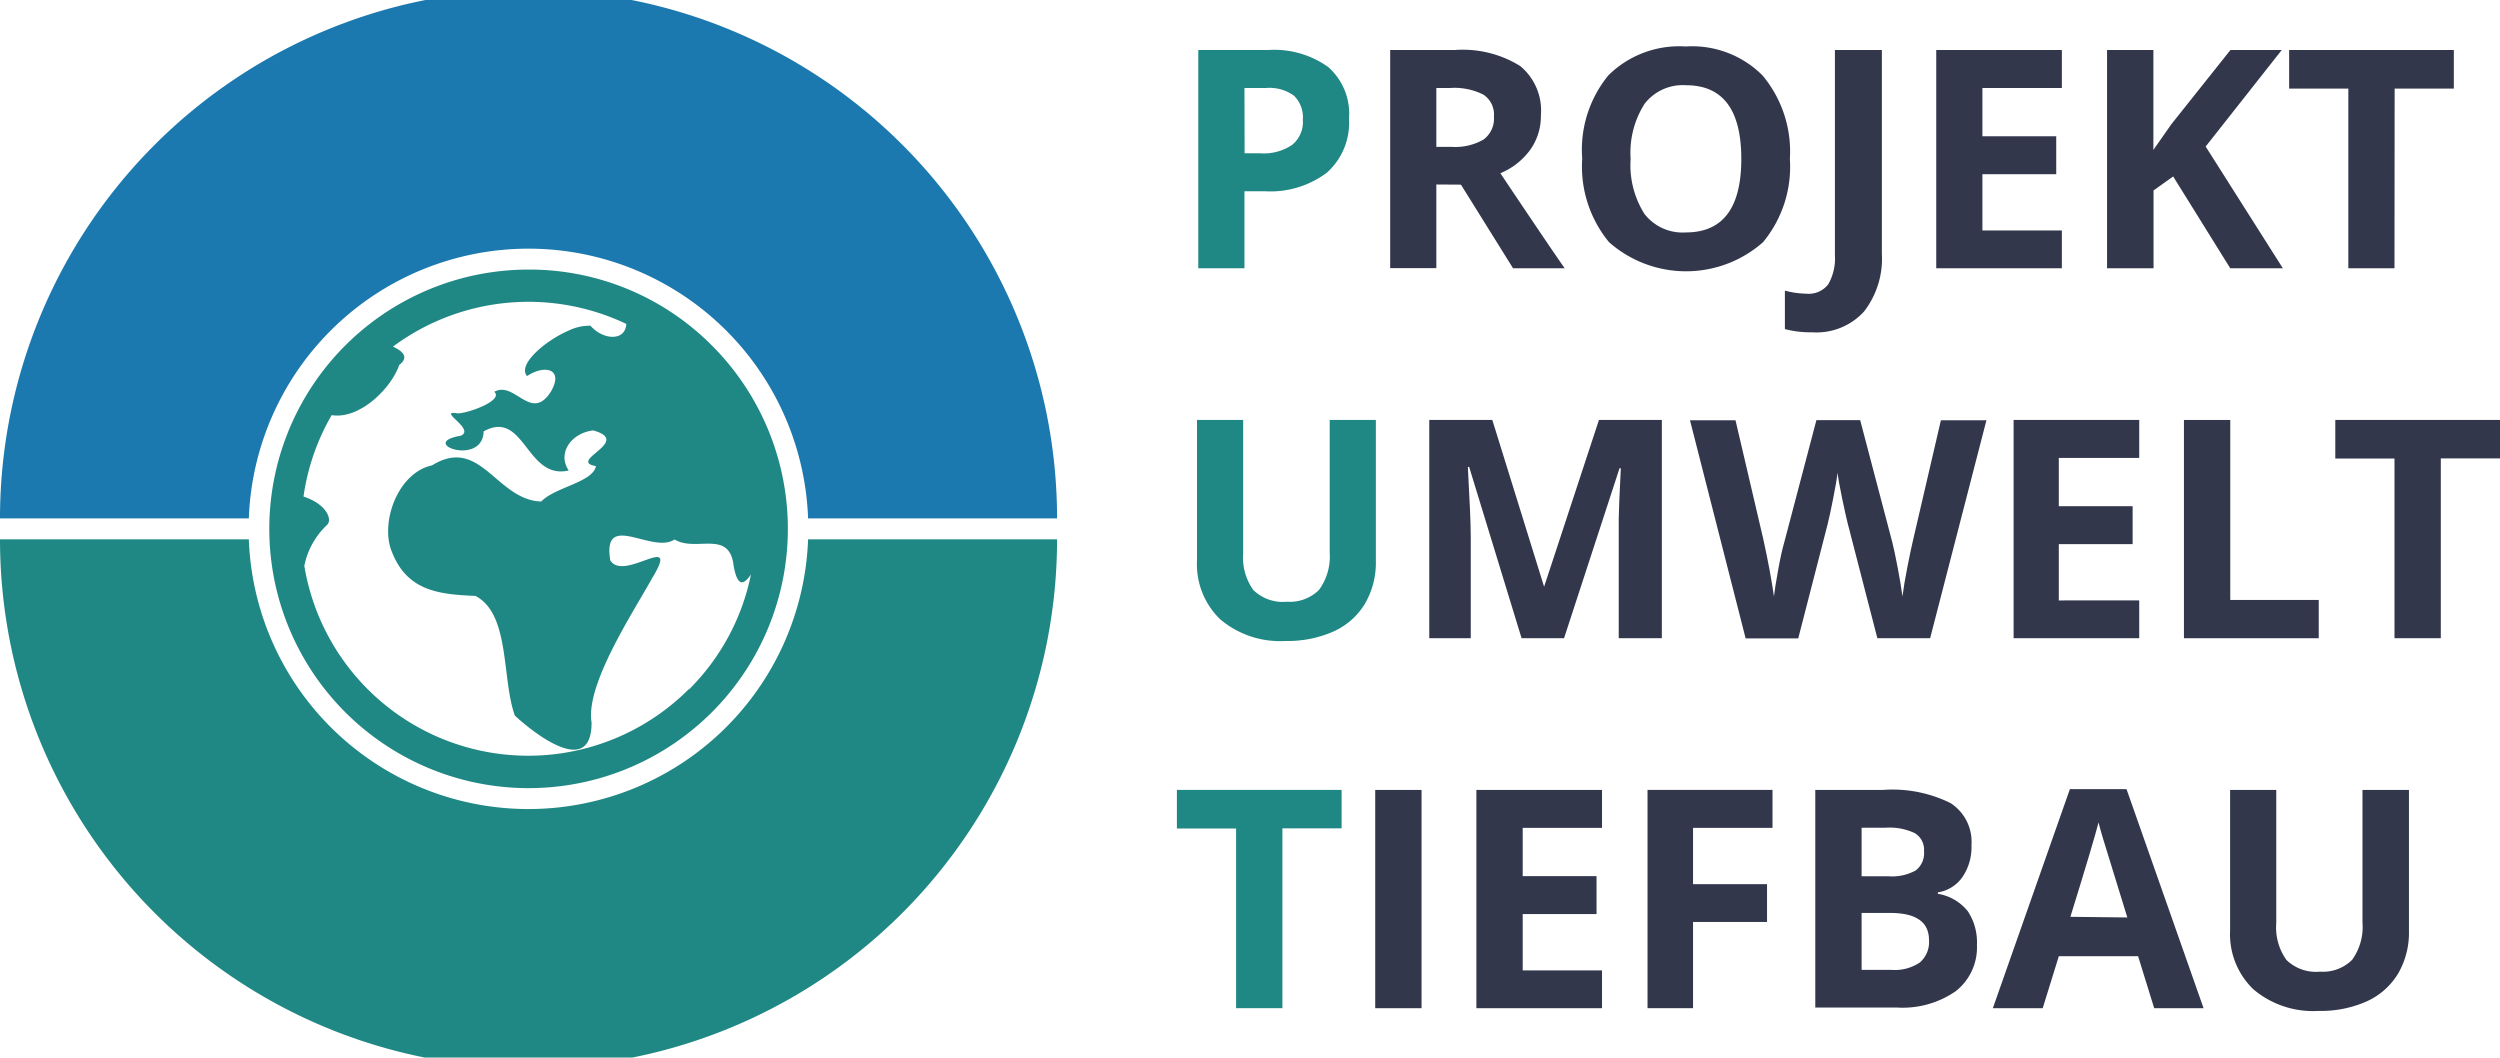
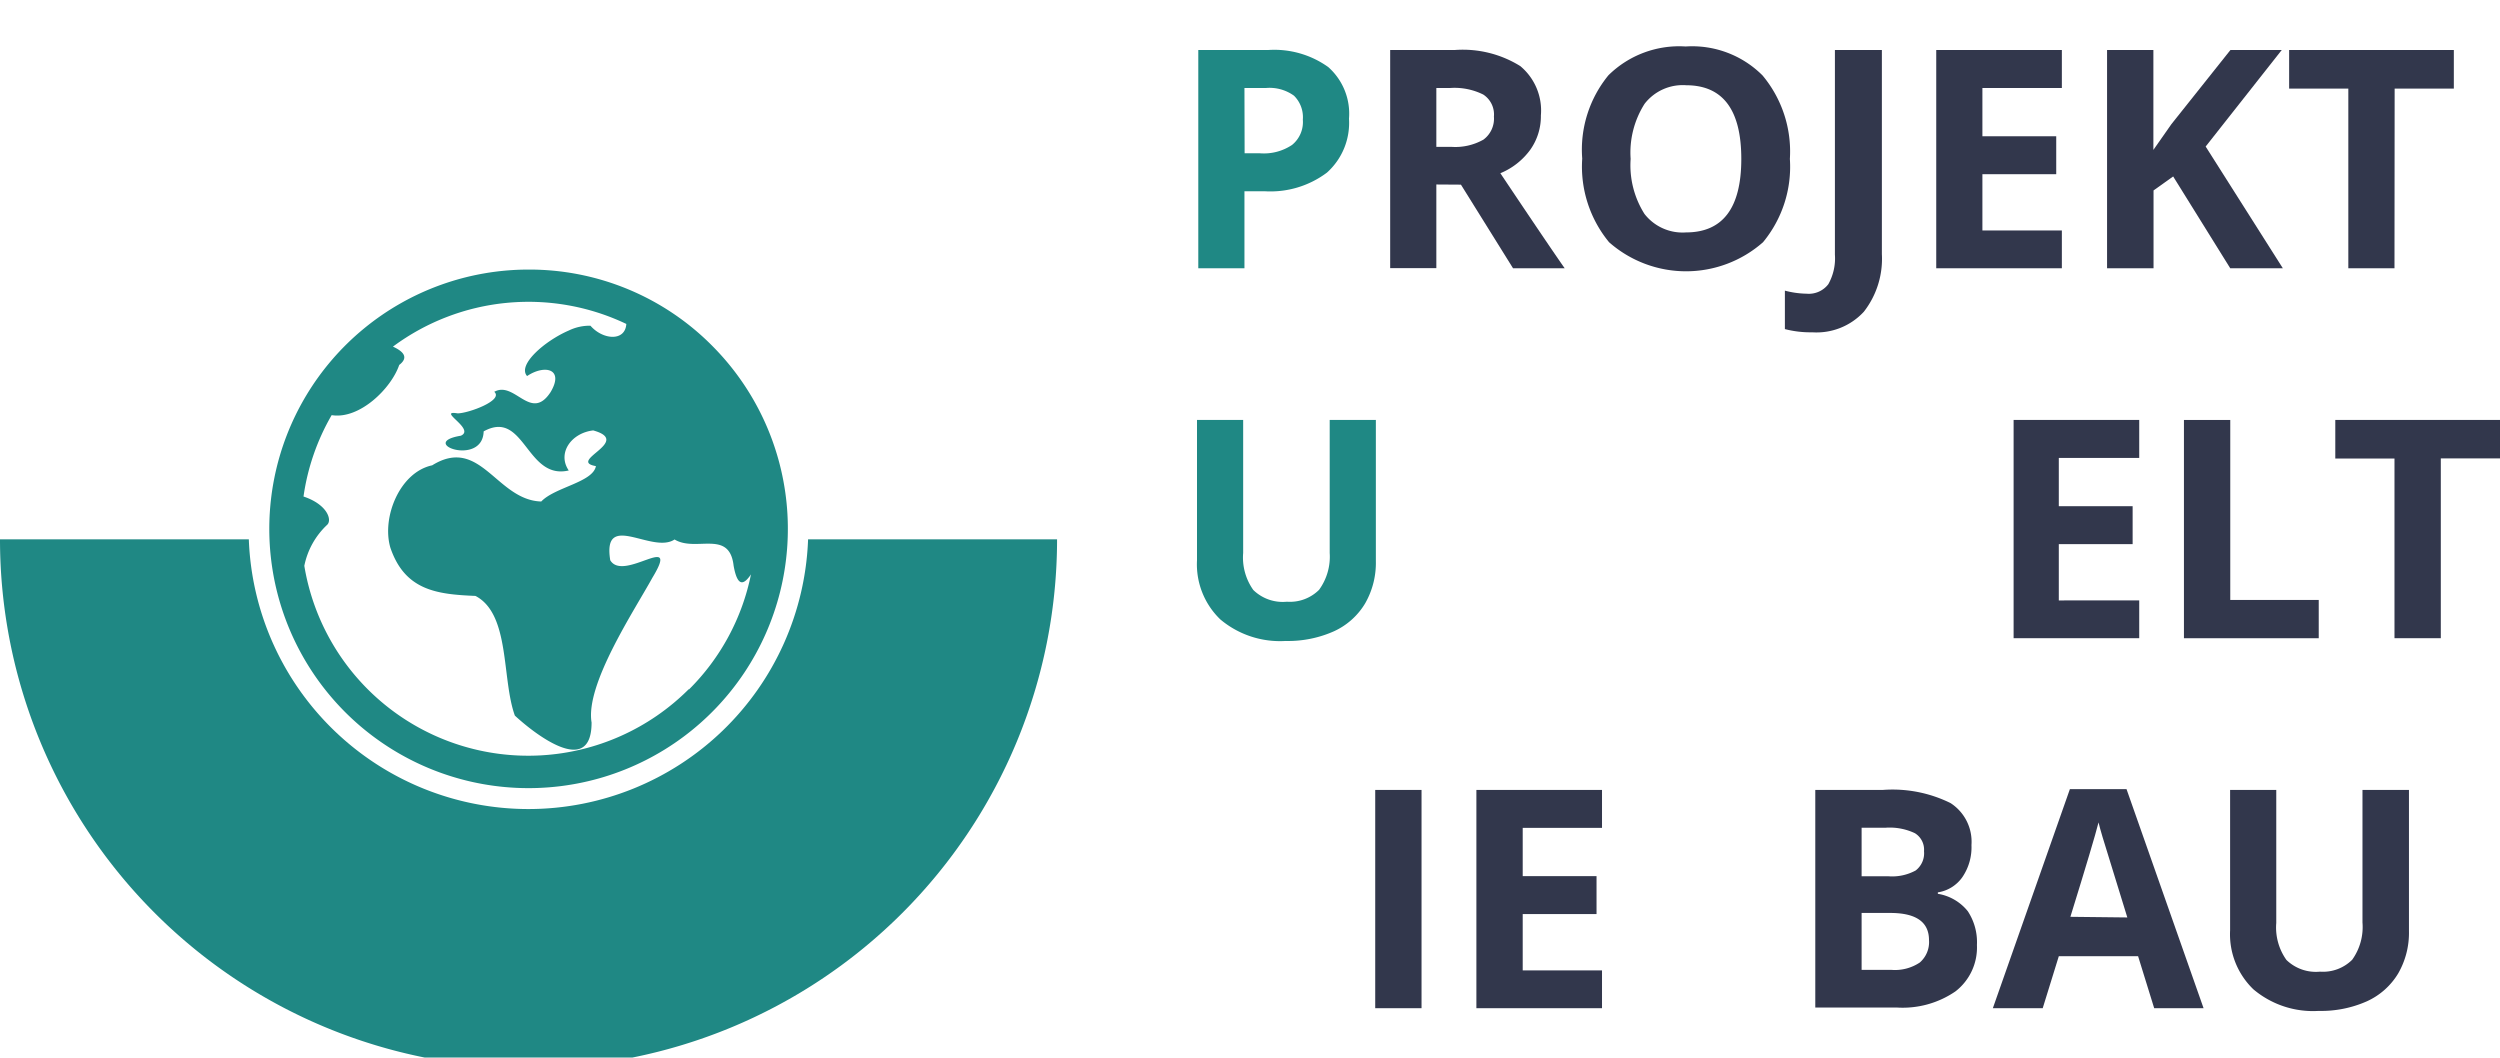
<svg xmlns="http://www.w3.org/2000/svg" id="Ebene_1" data-name="Ebene 1" viewBox="0 0 155.43 65.75">
  <defs>
    <style>.cls-1{fill:none;fill-rule:evenodd;}.cls-2{fill:#1b79af;}.cls-3{fill:#1f8884;}.cls-4{fill:#32374c;}</style>
  </defs>
  <title>logo</title>
  <path class="cls-1" d="M32.86,50.56A17.4,17.4,0,0,0,50.24,33.79H15.47A17.4,17.4,0,0,0,32.86,50.56Z" transform="translate(0 -0.62)" />
  <path class="cls-1" d="M32.86,15.73A17.4,17.4,0,0,0,15.47,32.5H50.24A17.4,17.4,0,0,0,32.86,15.73Z" transform="translate(0 -0.62)" />
  <path class="cls-1" d="M50.24,32.5H15.47c0,.22,0,.43,0,.65s0,.43,0,.65H50.24c0-.22,0-.43,0-.65S50.25,32.72,50.24,32.5Z" transform="translate(0 -0.62)" />
  <path class="cls-1" d="M32.86,50.56A17.4,17.4,0,0,0,50.24,33.79H15.47A17.4,17.4,0,0,0,32.86,50.56Z" transform="translate(0 -0.62)" />
  <path class="cls-1" d="M32.86,15.73A17.4,17.4,0,0,0,15.47,32.5H50.24A17.4,17.4,0,0,0,32.86,15.73Z" transform="translate(0 -0.62)" />
  <path class="cls-1" d="M50.24,32.5H15.47c0,.22,0,.43,0,.65s0,.43,0,.65H50.24c0-.22,0-.43,0-.65S50.25,32.72,50.24,32.5Z" transform="translate(0 -0.62)" />
-   <path class="cls-2" d="M32.86,16.08A17.4,17.4,0,0,1,50.24,32.85H65.72A32.86,32.86,0,0,0,0,32.85H15.47A17.4,17.4,0,0,1,32.86,16.08Z" transform="translate(0 -0.62)" />
  <path class="cls-3" d="M32.86,50.92A17.4,17.4,0,0,1,15.47,34.15H0a32.86,32.86,0,0,0,65.72,0H50.24A17.4,17.4,0,0,1,32.86,50.92Z" transform="translate(0 -0.62)" />
  <path class="cls-3" d="M44.26,22.1a16.12,16.12,0,1,1-11.4-4.72A16,16,0,0,1,44.26,22.1ZM42.84,43.48a14,14,0,0,0,3.85-7.15c-.42.62-.83.86-1.08-.54-.26-2.28-2.35-.82-3.67-1.63-1.39.93-4.5-1.82-4,1.29.82,1.4,4.41-1.87,2.62,1.09-1.14,2.07-4.18,6.64-3.78,9,0,3.46-3.53.72-4.77-.43-.83-2.3-.28-6.31-2.45-7.44-2.36-.1-4.38-.32-5.29-3-.55-1.88.58-4.69,2.6-5.12,3-1.86,4,2.17,6.78,2.25.86-.9,3.21-1.19,3.4-2.2-1.82-.32,2.31-1.53-.17-2.22-1.37.16-2.25,1.42-1.52,2.49-2.65.62-2.74-3.84-5.29-2.43-.06,2.22-4.16.72-1.42.27.94-.41-1.54-1.61-.2-1.39.66,0,2.88-.81,2.28-1.34C32,24.27,33,26.88,34.23,25c.87-1.46-.37-1.73-1.46-1-.62-.69,1.09-2.18,2.59-2.83a3,3,0,0,1,1.35-.3c.76.88,2.16,1,2.23-.11a14.14,14.14,0,0,0-14.51,1.41c.65.3,1,.67.39,1.14-.49,1.45-2.46,3.4-4.2,3.12a14,14,0,0,0-1.75,5.06c1.45.48,1.79,1.43,1.48,1.75a4.78,4.78,0,0,0-1.43,2.56,14.11,14.11,0,0,0,23.9,7.67Z" transform="translate(0 -0.62)" />
  <path class="cls-3" d="M83.87,8a4.15,4.15,0,0,1-1.37,3.35,5.85,5.85,0,0,1-3.89,1.16H77.37V17.3H74.5V3.73h4.33a5.76,5.76,0,0,1,3.75,1.06A3.87,3.87,0,0,1,83.87,8Zm-6.49,2.15h.95a3.15,3.15,0,0,0,2-.52A1.83,1.83,0,0,0,81,8.06a1.88,1.88,0,0,0-.55-1.49,2.59,2.59,0,0,0-1.73-.48H77.37Z" transform="translate(0 -0.62)" />
  <path class="cls-4" d="M89.3,12.09v5.2H86.43V3.73h4a6.76,6.76,0,0,1,4.09,1A3.59,3.59,0,0,1,95.8,7.8a3.6,3.6,0,0,1-.66,2.13,4.35,4.35,0,0,1-1.86,1.46q3.06,4.57,4,5.91H94.07l-3.24-5.2Zm0-2.34h.93a3.55,3.55,0,0,0,2-.45,1.62,1.62,0,0,0,.65-1.43,1.48,1.48,0,0,0-.66-1.37,4,4,0,0,0-2.05-.41H89.3Z" transform="translate(0 -0.62)" />
  <path class="cls-4" d="M111.28,10.5a7.36,7.36,0,0,1-1.67,5.18,7.24,7.24,0,0,1-9.57,0,7.39,7.39,0,0,1-1.67-5.2A7.29,7.29,0,0,1,100,5.3a6.26,6.26,0,0,1,4.8-1.79,6.18,6.18,0,0,1,4.78,1.8A7.38,7.38,0,0,1,111.28,10.5Zm-9.9,0a5.66,5.66,0,0,0,.86,3.42,3,3,0,0,0,2.58,1.15q3.44,0,3.44-4.57t-3.42-4.58a3,3,0,0,0-2.59,1.15A5.65,5.65,0,0,0,101.38,10.5Z" transform="translate(0 -0.62)" />
  <path class="cls-4" d="M112.67,21.28a6.3,6.3,0,0,1-1.7-.2V18.69a5.64,5.64,0,0,0,1.35.19,1.53,1.53,0,0,0,1.35-.59,3.28,3.28,0,0,0,.41-1.84V3.73H117V16.42A5.35,5.35,0,0,1,115.88,20,4,4,0,0,1,112.67,21.28Z" transform="translate(0 -0.62)" />
  <path class="cls-4" d="M128.19,17.3h-7.81V3.73h7.81V6.09h-4.94v3h4.59v2.36h-4.59v3.5h4.94Z" transform="translate(0 -0.62)" />
  <path class="cls-4" d="M141.93,17.3h-3.27l-3.55-5.71-1.22.87V17.3H131V3.73h2.88V9.94L135,8.34l3.67-4.61h3.19l-4.73,6Z" transform="translate(0 -0.62)" />
  <path class="cls-4" d="M148.87,17.3H146V6.13h-3.68V3.73h10.24V6.13h-3.68Z" transform="translate(0 -0.62)" />
  <path class="cls-3" d="M85.54,26.73v8.78a5.06,5.06,0,0,1-.67,2.63,4.37,4.37,0,0,1-1.94,1.73,7,7,0,0,1-3,.6,5.76,5.76,0,0,1-4.06-1.34,4.75,4.75,0,0,1-1.45-3.67V26.73h2.87V35a3.48,3.48,0,0,0,.63,2.3,2.62,2.62,0,0,0,2.09.73,2.57,2.57,0,0,0,2-.74A3.5,3.5,0,0,0,82.67,35V26.73Z" transform="translate(0 -0.62)" />
-   <path class="cls-4" d="M94.6,40.3,91.34,29.65h-.08q.18,3.25.18,4.33V40.3H88.86V26.73h3.92L96,37.1H96l3.41-10.37h3.91V40.3h-2.68V33.88q0-.45,0-1t.13-3.15h-.08L97.24,40.3Z" transform="translate(0 -0.62)" />
-   <path class="cls-4" d="M120,40.3h-3.28l-1.84-7.12q-.1-.38-.35-1.57t-.28-1.6q-.06.5-.28,1.61t-.34,1.58l-1.83,7.11h-3.27l-3.46-13.56h2.83l1.73,7.4q.45,2.05.66,3.55.06-.53.26-1.64t.38-1.72l2-7.6h2.72l2,7.6q.13.51.33,1.56t.3,1.8q.09-.72.3-1.8t.37-1.75l1.72-7.4h2.83Z" transform="translate(0 -0.62)" />
  <path class="cls-4" d="M133,40.3h-7.81V26.73H133v2.36H128v3h4.59v2.36H128v3.5H133Z" transform="translate(0 -0.62)" />
  <path class="cls-4" d="M135.78,40.3V26.73h2.88V37.92h5.5V40.3Z" transform="translate(0 -0.62)" />
  <path class="cls-4" d="M151.75,40.3h-2.88V29.13h-3.68V26.73h10.24v2.39h-3.68Z" transform="translate(0 -0.62)" />
-   <path class="cls-3" d="M79.73,63.3H76.85V52.13H73.17V49.73H83.41v2.39H79.73Z" transform="translate(0 -0.62)" />
  <path class="cls-4" d="M85.5,63.3V49.73h2.88V63.3Z" transform="translate(0 -0.62)" />
  <path class="cls-4" d="M99.6,63.3H91.79V49.73H99.6v2.36H94.67v3h4.59v2.36H94.67v3.5H99.6Z" transform="translate(0 -0.62)" />
-   <path class="cls-4" d="M105.26,63.3h-2.83V49.73h7.77v2.36h-4.94v3.5h4.6v2.35h-4.6Z" transform="translate(0 -0.62)" />
  <path class="cls-4" d="M112.86,49.73h4.22a8.13,8.13,0,0,1,4.19.82,2.86,2.86,0,0,1,1.3,2.61,3.29,3.29,0,0,1-.57,2,2.28,2.28,0,0,1-1.52.94v.09a3,3,0,0,1,1.86,1.08,3.5,3.5,0,0,1,.57,2.1,3.45,3.45,0,0,1-1.34,2.89,5.8,5.8,0,0,1-3.64,1h-5.07Zm2.88,5.37h1.67a3.05,3.05,0,0,0,1.69-.36,1.35,1.35,0,0,0,.52-1.2,1.2,1.2,0,0,0-.57-1.12,3.66,3.66,0,0,0-1.8-.34h-1.51Zm0,2.28v3.54h1.87a2.78,2.78,0,0,0,1.75-.46,1.68,1.68,0,0,0,.57-1.39q0-1.69-2.41-1.69Z" transform="translate(0 -0.62)" />
  <path class="cls-4" d="M133.93,63.3l-1-3.23H128l-1,3.23h-3.1l4.79-13.62h3.52L137,63.3Zm-1.67-5.64q-1.36-4.39-1.54-5t-.25-.91q-.3,1.19-1.75,5.87Z" transform="translate(0 -0.62)" />
  <path class="cls-4" d="M149.77,49.73v8.78a5.06,5.06,0,0,1-.67,2.63,4.37,4.37,0,0,1-1.94,1.73,7,7,0,0,1-3,.6,5.75,5.75,0,0,1-4.06-1.34,4.75,4.75,0,0,1-1.45-3.67V49.73h2.87V58a3.48,3.48,0,0,0,.63,2.3,2.63,2.63,0,0,0,2.09.73,2.57,2.57,0,0,0,2-.74,3.5,3.5,0,0,0,.64-2.32V49.73Z" transform="translate(0 -0.62)" />
</svg>